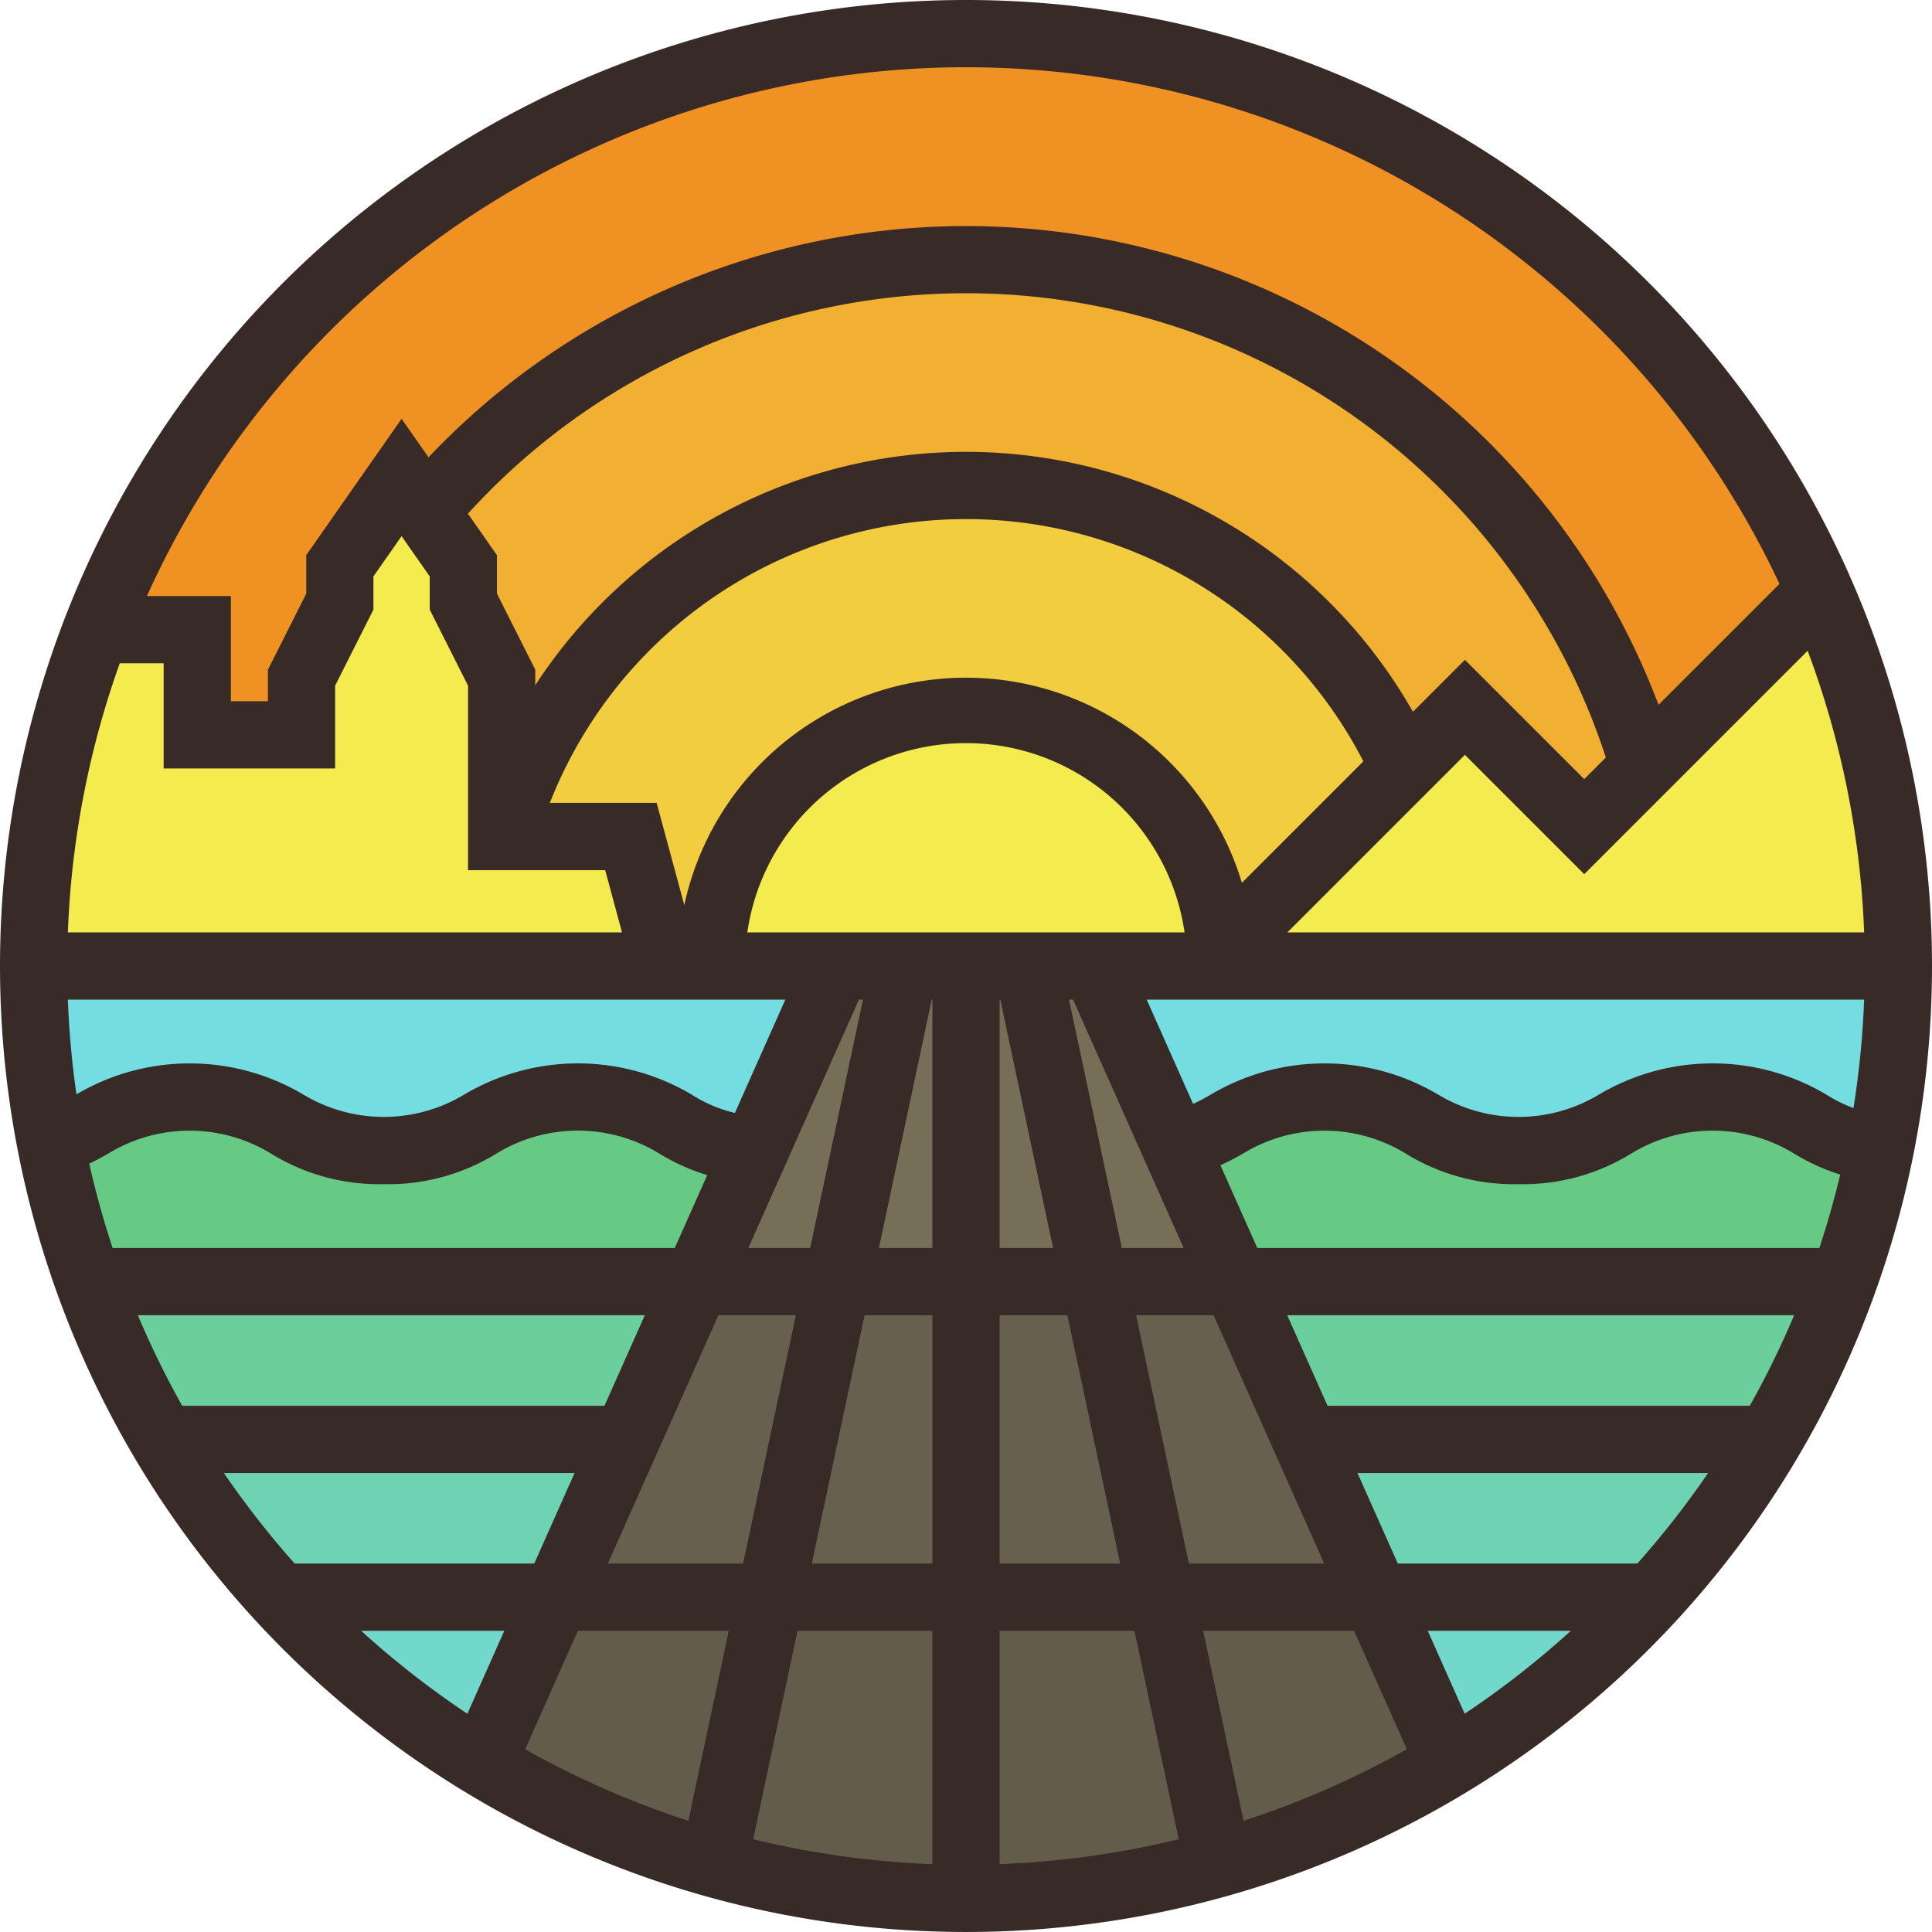
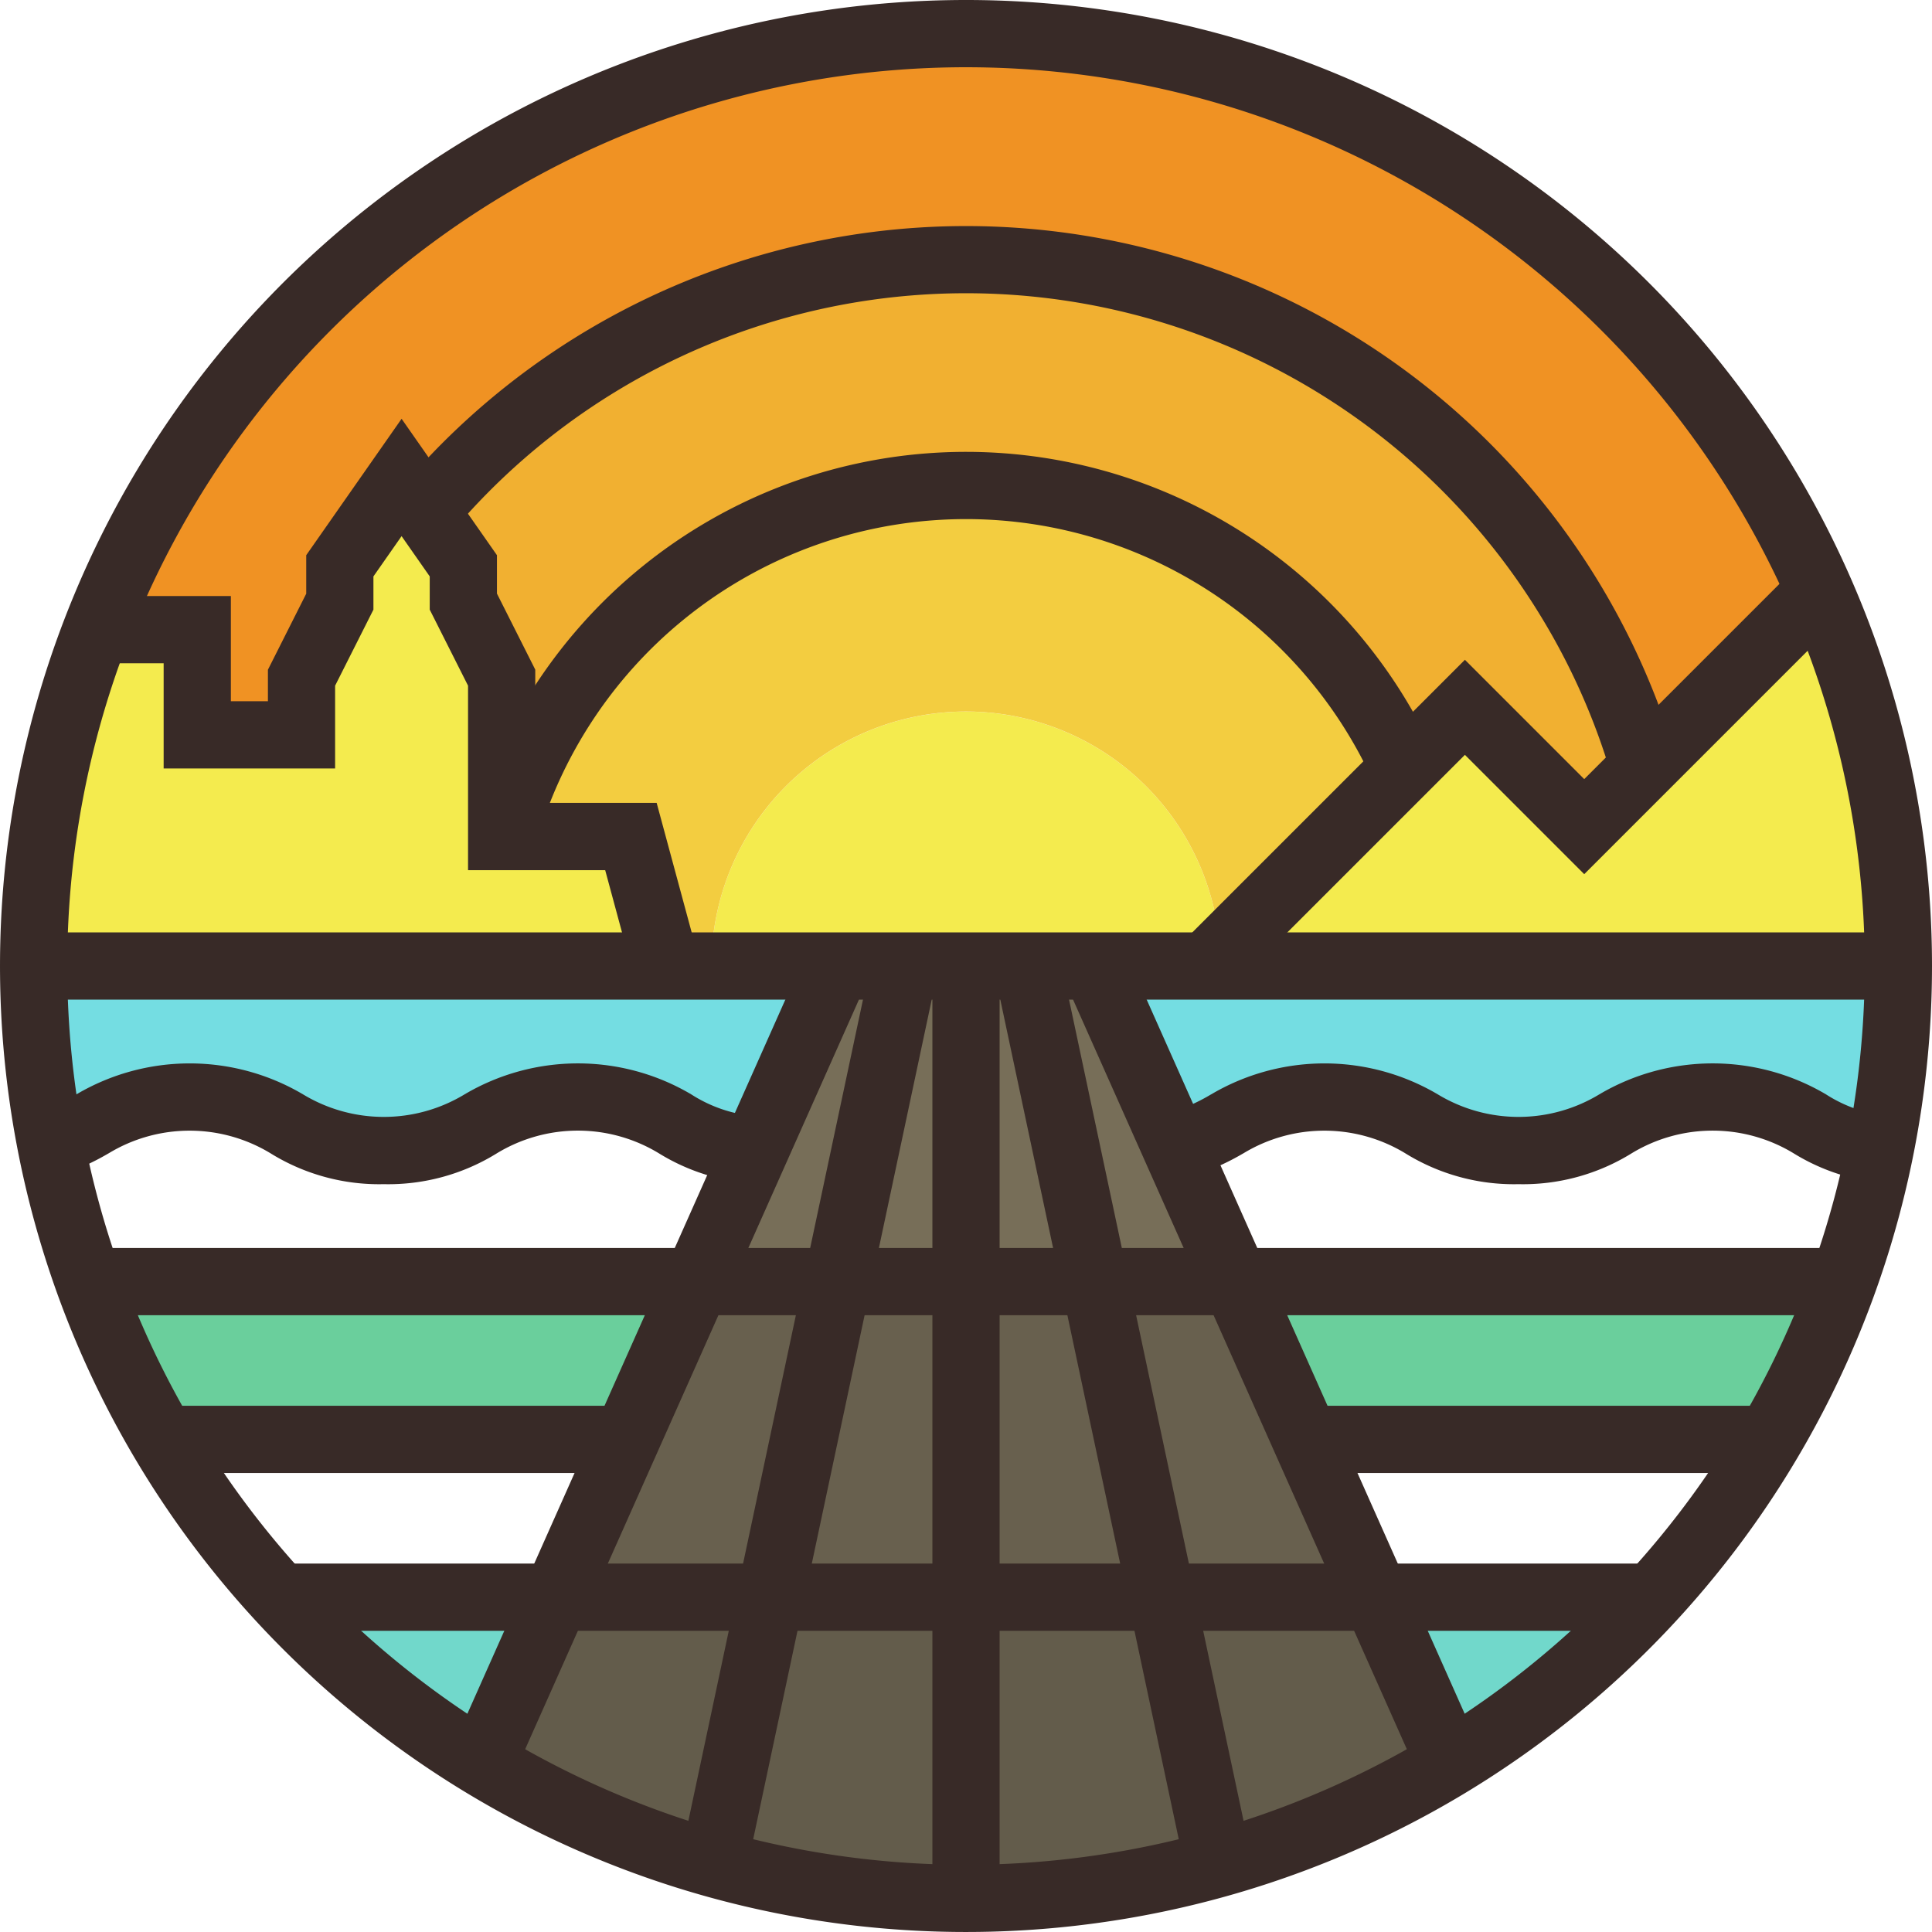
<svg xmlns="http://www.w3.org/2000/svg" width="160.053" height="160.053" viewBox="0 0 160.053 160.053">
  <defs>
    <style>.a{fill:#635c4b;}.b{fill:#71d8cb;}.c{fill:#6ed3b3;}.d{fill:#6acf9c;}.e{fill:#67ca84;}.f{fill:#74dde2;}.g{fill:#f4eb4e;}.h{fill:#776e58;}.i{fill:#68604e;}.j{fill:#f3cd40;}.k{fill:#f1b031;}.l{fill:#f09223;}.m{fill:#382a27;}</style>
  </defs>
  <g transform="translate(0)">
    <g transform="translate(39.942 132.315)">
      <path class="a" d="M516.326,646.857l-4.7,22.089a76.842,76.842,0,0,1-19.176-8.334l6.126-13.755Z" transform="translate(-492.453 -646.857)" />
      <g transform="translate(19.176)">
        <path class="a" d="M564.582,646.857v24.956a77.23,77.23,0,0,1-20.909-2.867l4.7-22.089Z" transform="translate(-543.673 -646.857)" />
      </g>
      <g transform="translate(40.084)">
        <path class="a" d="M620.427,668.946a77.207,77.207,0,0,1-20.905,2.867V646.857h16.211Z" transform="translate(-599.522 -646.857)" />
      </g>
      <g transform="translate(56.295)">
        <path class="a" d="M666.693,660.612a76.713,76.713,0,0,1-19.176,8.334l-4.694-22.089h17.744Z" transform="translate(-642.823 -646.857)" />
      </g>
    </g>
    <g transform="translate(23.171 132.315)">
      <g transform="translate(0)">
        <path class="b" d="M470.553,646.857l-6.126,13.755a77.722,77.722,0,0,1-16.771-13.755Z" transform="translate(-447.657 -646.857)" />
      </g>
      <g transform="translate(90.81)">
        <path class="b" d="M713.116,646.857a77.635,77.635,0,0,1-16.771,13.755l-6.125-13.755Z" transform="translate(-690.22 -646.857)" />
      </g>
    </g>
    <g transform="translate(13.464 119.243)">
-       <path class="c" d="M460.151,611.94l-5.82,13.072h-22.9a77.526,77.526,0,0,1-9.708-13.072Z" transform="translate(-421.727 -611.94)" />
      <g transform="translate(94.701)">
-         <path class="c" d="M713.1,611.94a77.522,77.522,0,0,1-9.708,13.072H680.5l-5.817-13.072Z" transform="translate(-674.683 -611.94)" />
-       </g>
+         </g>
    </g>
    <g transform="translate(7.32 106.171)">
      <path class="d" d="M455.7,577.024l-5.82,13.072H411.46a76.985,76.985,0,0,1-6.144-13.072Z" transform="translate(-405.316 -577.024)" />
      <g transform="translate(95.025)">
        <path class="d" d="M709.521,577.024a76.977,76.977,0,0,1-6.144,13.072h-38.42l-5.82-13.072Z" transform="translate(-659.137 -577.024)" />
      </g>
    </g>
    <g transform="translate(3.887 93.099)">
      <g transform="translate(0 0)">
-         <path class="e" d="M455.787,542.107l-5.82,13.072H399.579a76.448,76.448,0,0,1-3.433-13.072Z" transform="translate(-396.146 -542.107)" />
-       </g>
+         </g>
      <g transform="translate(92.638 0)">
-         <path class="e" d="M703.228,542.107a76.5,76.5,0,0,1-3.433,13.072H649.411l-5.82-13.072Z" transform="translate(-643.59 -542.107)" />
-       </g>
+         </g>
    </g>
    <g transform="translate(2.782 80.027)">
      <g transform="translate(0 0)">
        <path class="f" d="M459.762,507.19l-5.82,13.072H394.3a77.466,77.466,0,0,1-1.1-13.072Z" transform="translate(-393.195 -507.19)" />
      </g>
      <g transform="translate(87.922 0)">
        <path class="f" d="M694.606,507.19a77.45,77.45,0,0,1-1.1,13.072H633.863l-5.82-13.072Z" transform="translate(-628.043 -507.19)" />
      </g>
    </g>
    <g transform="translate(58.936 58.941)">
      <path class="g" d="M585.332,470.8l-1.155,1.155H543.188a21.088,21.088,0,0,1,42.144-1.155Z" transform="translate(-543.188 -450.866)" />
    </g>
    <g transform="translate(57.708 80.027)">
      <g transform="translate(11.662)">
        <path class="h" d="M581.715,507.19v26.144H571.059l5.559-26.144Z" transform="translate(-571.059 -507.19)" />
      </g>
      <g transform="translate(22.318)">
        <path class="h" d="M610.175,533.334H599.522V507.19h5.1Z" transform="translate(-599.522 -507.19)" />
      </g>
      <g transform="translate(27.416)">
        <path class="h" d="M630.359,533.334H618.693l-5.555-26.144h5.58l5.82,13.072Z" transform="translate(-613.138 -507.19)" />
      </g>
      <path class="h" d="M557.129,507.19l-5.559,26.144H539.908l5.82-13.072,5.82-13.072Z" transform="translate(-539.908 -507.19)" />
    </g>
    <g transform="translate(46.067 106.171)">
      <g transform="translate(17.748)">
        <path class="i" d="M572.432,577.024v26.144H556.221l5.555-26.144Z" transform="translate(-556.221 -577.024)" />
      </g>
      <g transform="translate(33.959)">
        <path class="i" d="M615.733,603.168H599.522V577.024h10.652Z" transform="translate(-599.522 -577.024)" />
      </g>
      <g transform="translate(44.611)">
        <path class="i" d="M651.279,603.168H633.534l-5.558-26.144h11.666l5.82,13.072Z" transform="translate(-627.976 -577.024)" />
      </g>
      <g transform="translate(0)">
        <path class="i" d="M532.117,577.024l-5.555,26.144H508.815l5.82-13.072,5.82-13.072Z" transform="translate(-508.815 -577.024)" />
      </g>
    </g>
    <g transform="translate(99.925 48.96)">
-       <path class="g" d="M710.016,455.274H652.674l1.155-1.155,15.23-15.23,5.05-5.05L684,443.724l4.941-4.941,14.576-14.576C709.516,437.145,710.016,455.274,710.016,455.274Z" transform="translate(-652.674 -424.207)" />
+       <path class="g" d="M710.016,455.274H652.674l1.155-1.155,15.23-15.23,5.05-5.05L684,443.724l4.941-4.941,14.576-14.576Z" transform="translate(-652.674 -424.207)" />
    </g>
    <g transform="translate(41.686 40.222)">
      <path class="j" d="M571.736,424.287l-15.231,15.23a21.088,21.088,0,0,0-42.144,1.155H510.59l-2.9-10.725H497.111a39.817,39.817,0,0,1,74.625-5.661Z" transform="translate(-497.111 -400.868)" />
    </g>
    <g transform="translate(35.233 21.508)">
      <path class="k" d="M580.83,392.908l-4.941,4.941L566,387.964l-5.05,5.05a39.816,39.816,0,0,0-74.625,5.661H486.2V385.515l-3.175-6.3v-2.968l-3.15-4.509A58.54,58.54,0,0,1,580.83,392.908Z" transform="translate(-479.876 -350.88)" />
    </g>
    <g transform="translate(7.963 2.787)">
      <path class="l" d="M549.835,347.047l-14.576,14.576A58.535,58.535,0,0,0,434.3,340.449l-1.965-2.808-5.116,7.317v2.968l-3.175,6.3v4.734h-8.64v-8.716h-8.375a77.274,77.274,0,0,1,142.8-3.2Z" transform="translate(-407.034 -300.873)" />
    </g>
    <g transform="translate(2.782 39.554)">
      <path class="g" d="M445.578,439.556H393.2c0-14.035,5.706-27.866,5.706-27.866h7.85v8.716h8.64v-4.734l3.175-6.3V406.4l5.116-7.317,1.966,2.808,3.15,4.509v2.968l3.175,6.3v13.159h10.707Z" transform="translate(-393.195 -399.083)" />
    </g>
    <g transform="translate(33.103 18.724)">
      <path class="m" d="M574.6,389.038a55.212,55.212,0,0,0-5.97-13.43,55.749,55.749,0,0,0-90.182-6.733l-4.26-3.587a61.324,61.324,0,0,1,105.756,22.185Z" transform="translate(-474.186 -343.443)" />
    </g>
    <g transform="translate(39.004 37.438)">
      <path class="m" d="M495.311,426.043l-5.364-1.5a42.6,42.6,0,0,1,79.844-6.059l-5.074,2.294a37.032,37.032,0,0,0-69.406,5.262Z" transform="translate(-489.947 -393.43)" />
    </g>
    <g transform="translate(56.152 56.156)">
-       <path class="m" d="M541.32,467.3h-5.568a23.872,23.872,0,0,1,47.709-1.305l-5.56.3a18.3,18.3,0,0,0-36.58,1.005Z" transform="translate(-535.751 -443.428)" />
-     </g>
+       </g>
    <g transform="translate(2.782 77.243)">
      <rect class="m" width="154.485" height="5.569" transform="translate(0)" />
    </g>
    <g transform="translate(77.242 80.027)">
      <rect class="m" width="5.569" height="77.244" transform="translate(0)" />
    </g>
    <g transform="translate(82.4 79.448)">
      <rect class="m" width="5.569" height="76.039" transform="translate(0 1.158) rotate(-11.999)" />
    </g>
    <g transform="translate(88.16 78.895)">
      <rect class="m" width="5.569" height="72.293" transform="matrix(0.914, -0.407, 0.407, 0.914, 0, 2.265)" />
    </g>
    <g transform="translate(56.393 79.448)">
      <rect class="m" width="76.04" height="5.569" transform="translate(0 74.377) rotate(-77.996)" />
    </g>
    <g transform="translate(37.398 78.895)">
      <rect class="m" width="72.294" height="5.569" transform="translate(0 66.043) rotate(-65.998)" />
    </g>
    <g transform="translate(97.957 46.269)">
      <path class="m" d="M651.356,452.746l-3.938-3.937,23.4-23.4,9.885,9.885,18.271-18.271,3.938,3.937-22.209,22.209-9.885-9.885Z" transform="translate(-647.418 -417.019)" />
    </g>
    <g transform="translate(7.049 34.693)">
      <path class="m" d="M450.022,432.16l-2.343-8.666H436.317V408.21l-3.174-6.3v-2.752l-2.332-3.336-2.332,3.336v2.752l-3.174,6.3v6.857H411.1v-8.715h-6.506v-5.569h12.075V409.5h3.069v-2.611l3.174-6.3V397.4l7.9-11.3,7.9,11.3v3.182l3.174,6.3v11.037h10.056l3.456,12.781Z" transform="translate(-404.592 -386.099)" />
    </g>
    <g transform="translate(3.352 88.099)">
      <path class="m" d="M423.156,538.752a17.094,17.094,0,0,1-9.387-2.563,12.92,12.92,0,0,0-13.39,0l-.065.036a20.544,20.544,0,0,1-3.944,1.782l-.4.126h-.423l0-2.8-.822-2.646a15.355,15.355,0,0,0,2.917-1.346l.059-.032a18.462,18.462,0,0,1,18.765,0,12.92,12.92,0,0,0,13.39,0,18.464,18.464,0,0,1,18.77,0,11.652,11.652,0,0,0,5.506,1.827l-.2,2.751,0,2.81-.2-.007a17.018,17.018,0,0,1-7.8-2.506,12.919,12.919,0,0,0-13.386,0A17.092,17.092,0,0,1,423.156,538.752Z" transform="translate(-394.718 -528.75)" />
    </g>
    <g transform="translate(97.359 88.099)">
      <path class="m" d="M674.258,538.752a17.093,17.093,0,0,1-9.387-2.563,12.92,12.92,0,0,0-13.39,0l-.065.036a20.516,20.516,0,0,1-3.945,1.782l-.4.126h-.423l0-2.8-.822-2.646a15.339,15.339,0,0,0,2.918-1.346l.059-.032a18.463,18.463,0,0,1,18.765,0,12.918,12.918,0,0,0,13.389,0,18.465,18.465,0,0,1,18.771,0,11.653,11.653,0,0,0,5.506,1.827l-.2,2.75,0,2.812-.2-.007a17.011,17.011,0,0,1-7.8-2.506,12.919,12.919,0,0,0-13.386,0A17.1,17.1,0,0,1,674.258,538.752Z" transform="translate(-645.82 -528.75)" />
    </g>
    <g transform="translate(7.32 103.387)">
      <rect class="m" width="145.409" height="5.569" transform="translate(0 0)" />
    </g>
    <g transform="translate(107.38 116.459)">
      <rect class="m" width="38.42" height="5.569" transform="translate(0)" />
    </g>
    <g transform="translate(13.465 116.459)">
      <rect class="m" width="38.42" height="5.569" />
    </g>
    <g transform="translate(23.171 129.531)">
      <rect class="m" width="113.706" height="5.569" />
    </g>
    <path class="m" d="M465.788,293.43a80.026,80.026,0,1,0,80.029,80.029A80.027,80.027,0,0,0,465.788,293.43Zm0,154.483a74.456,74.456,0,1,1,74.459-74.454A74.457,74.457,0,0,1,465.788,447.913Z" transform="translate(-385.764 -293.43)" />
  </g>
</svg>